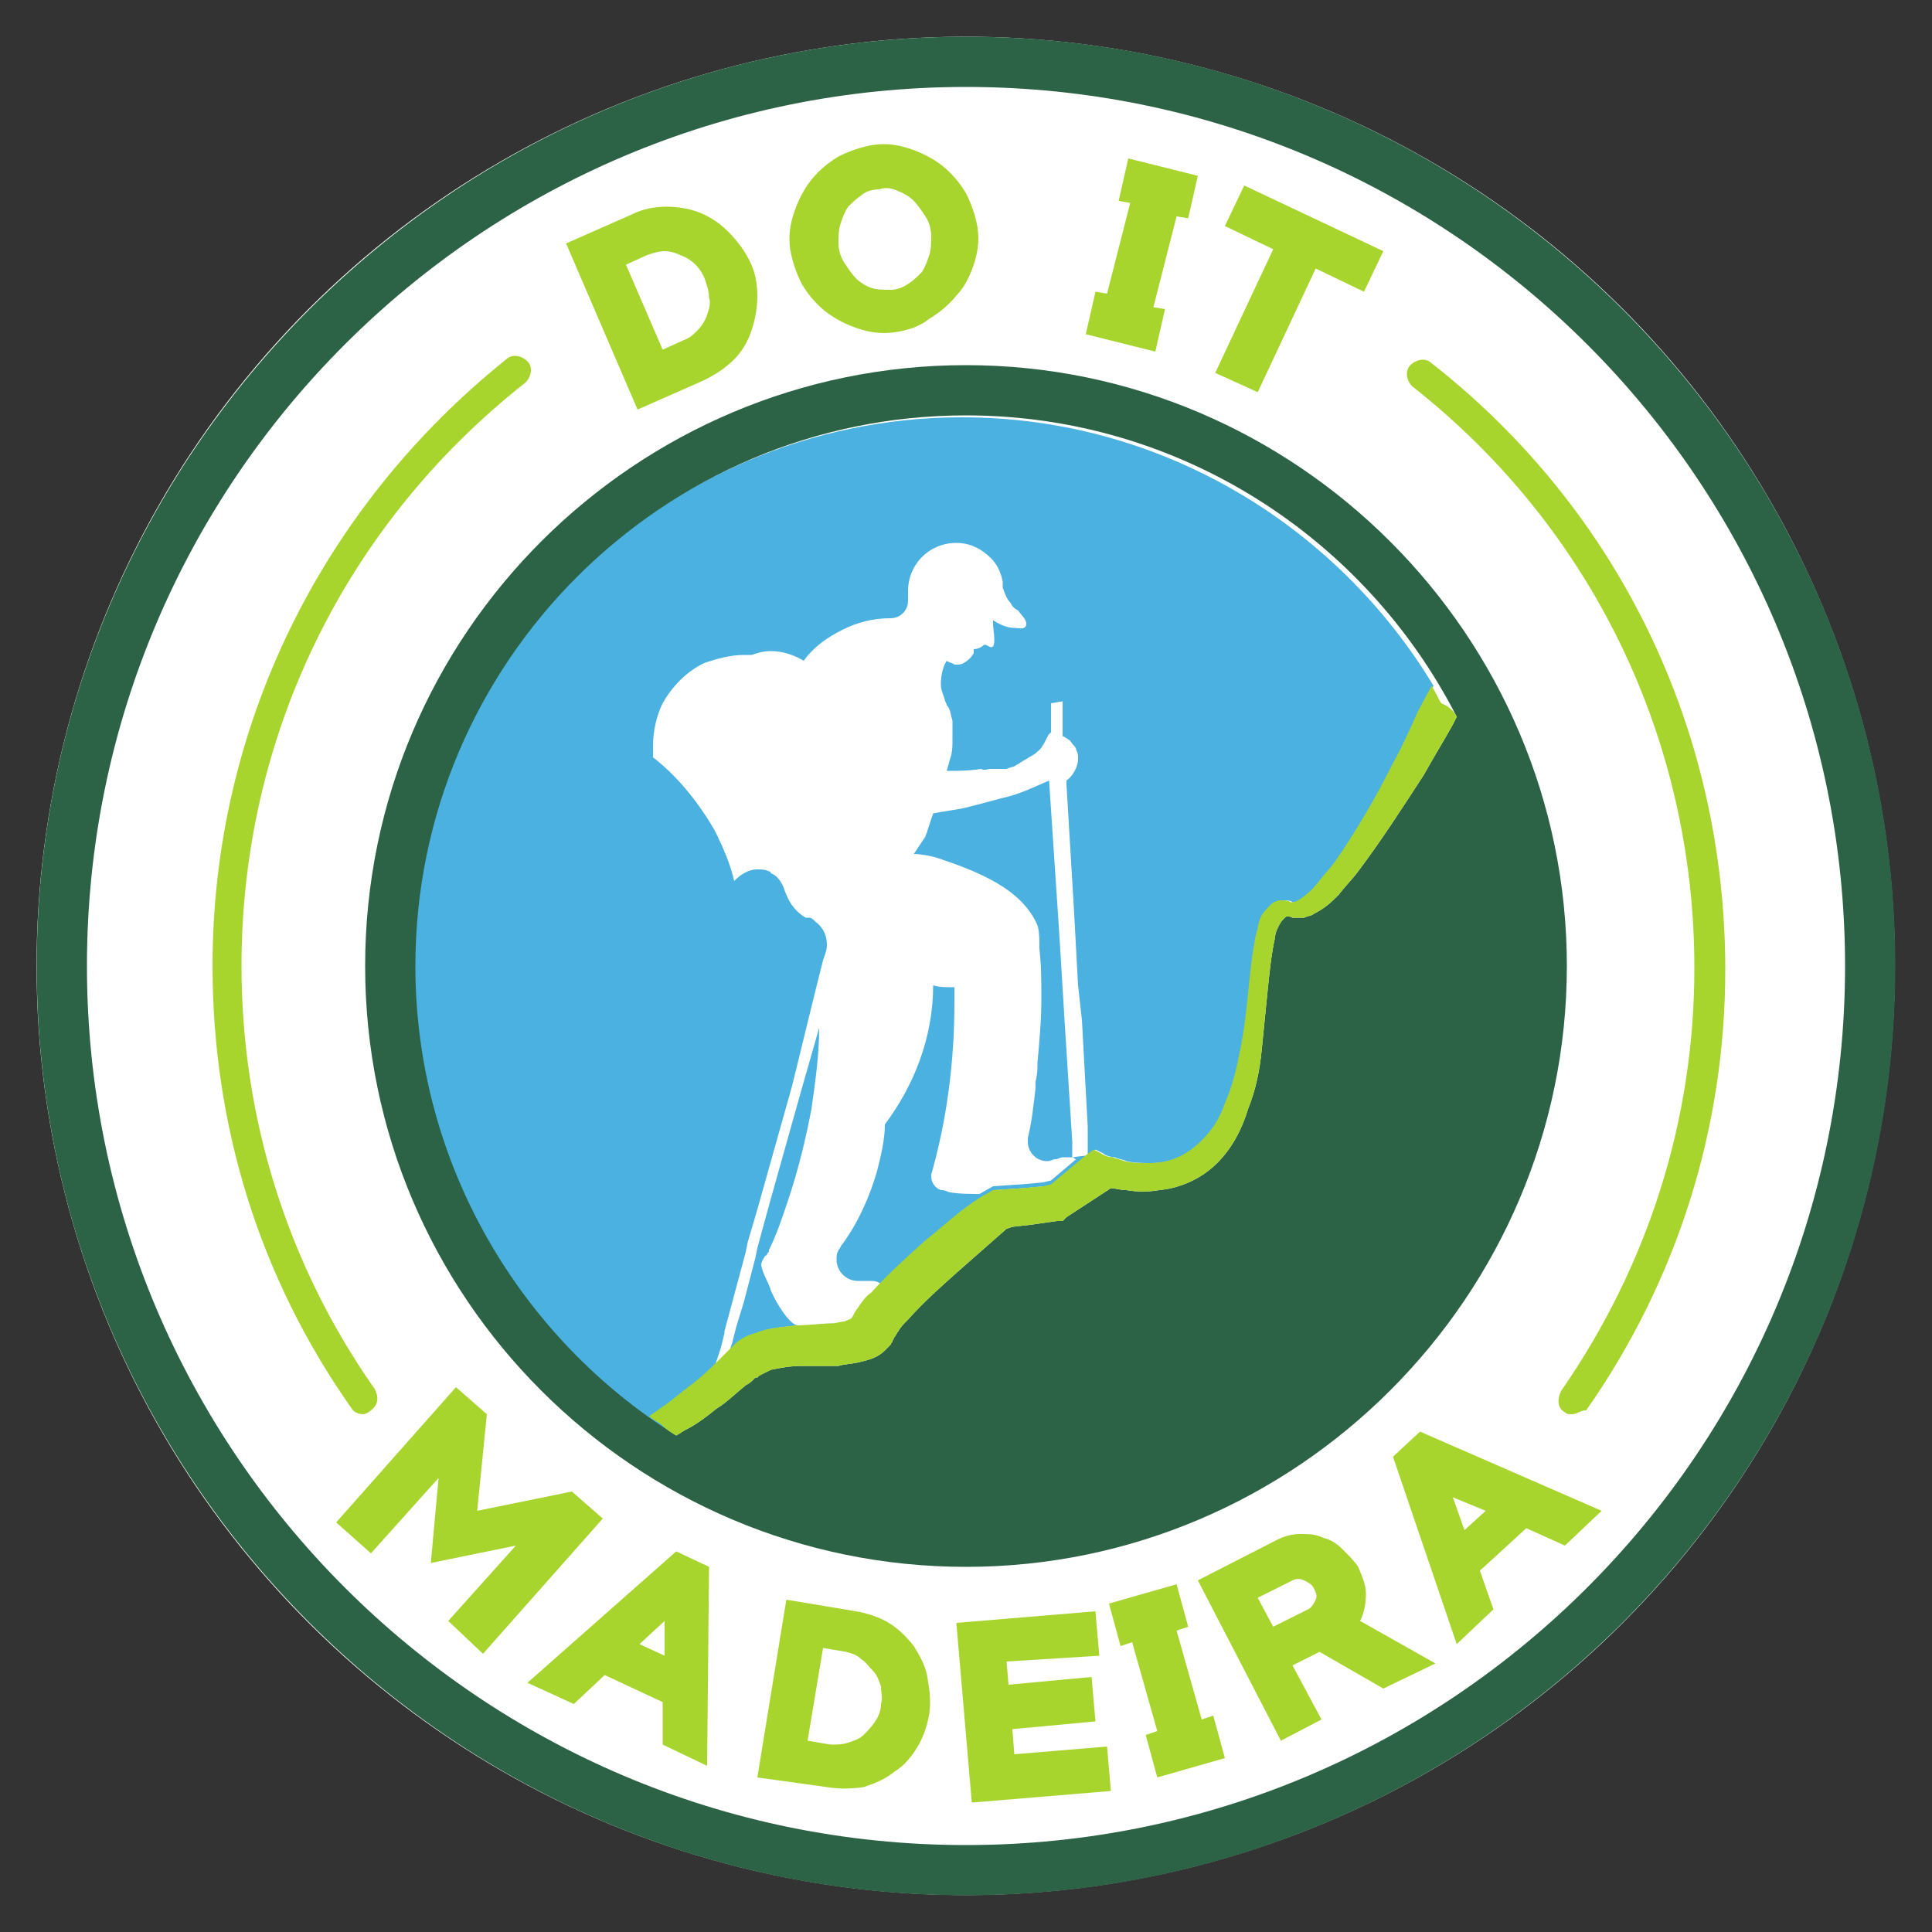
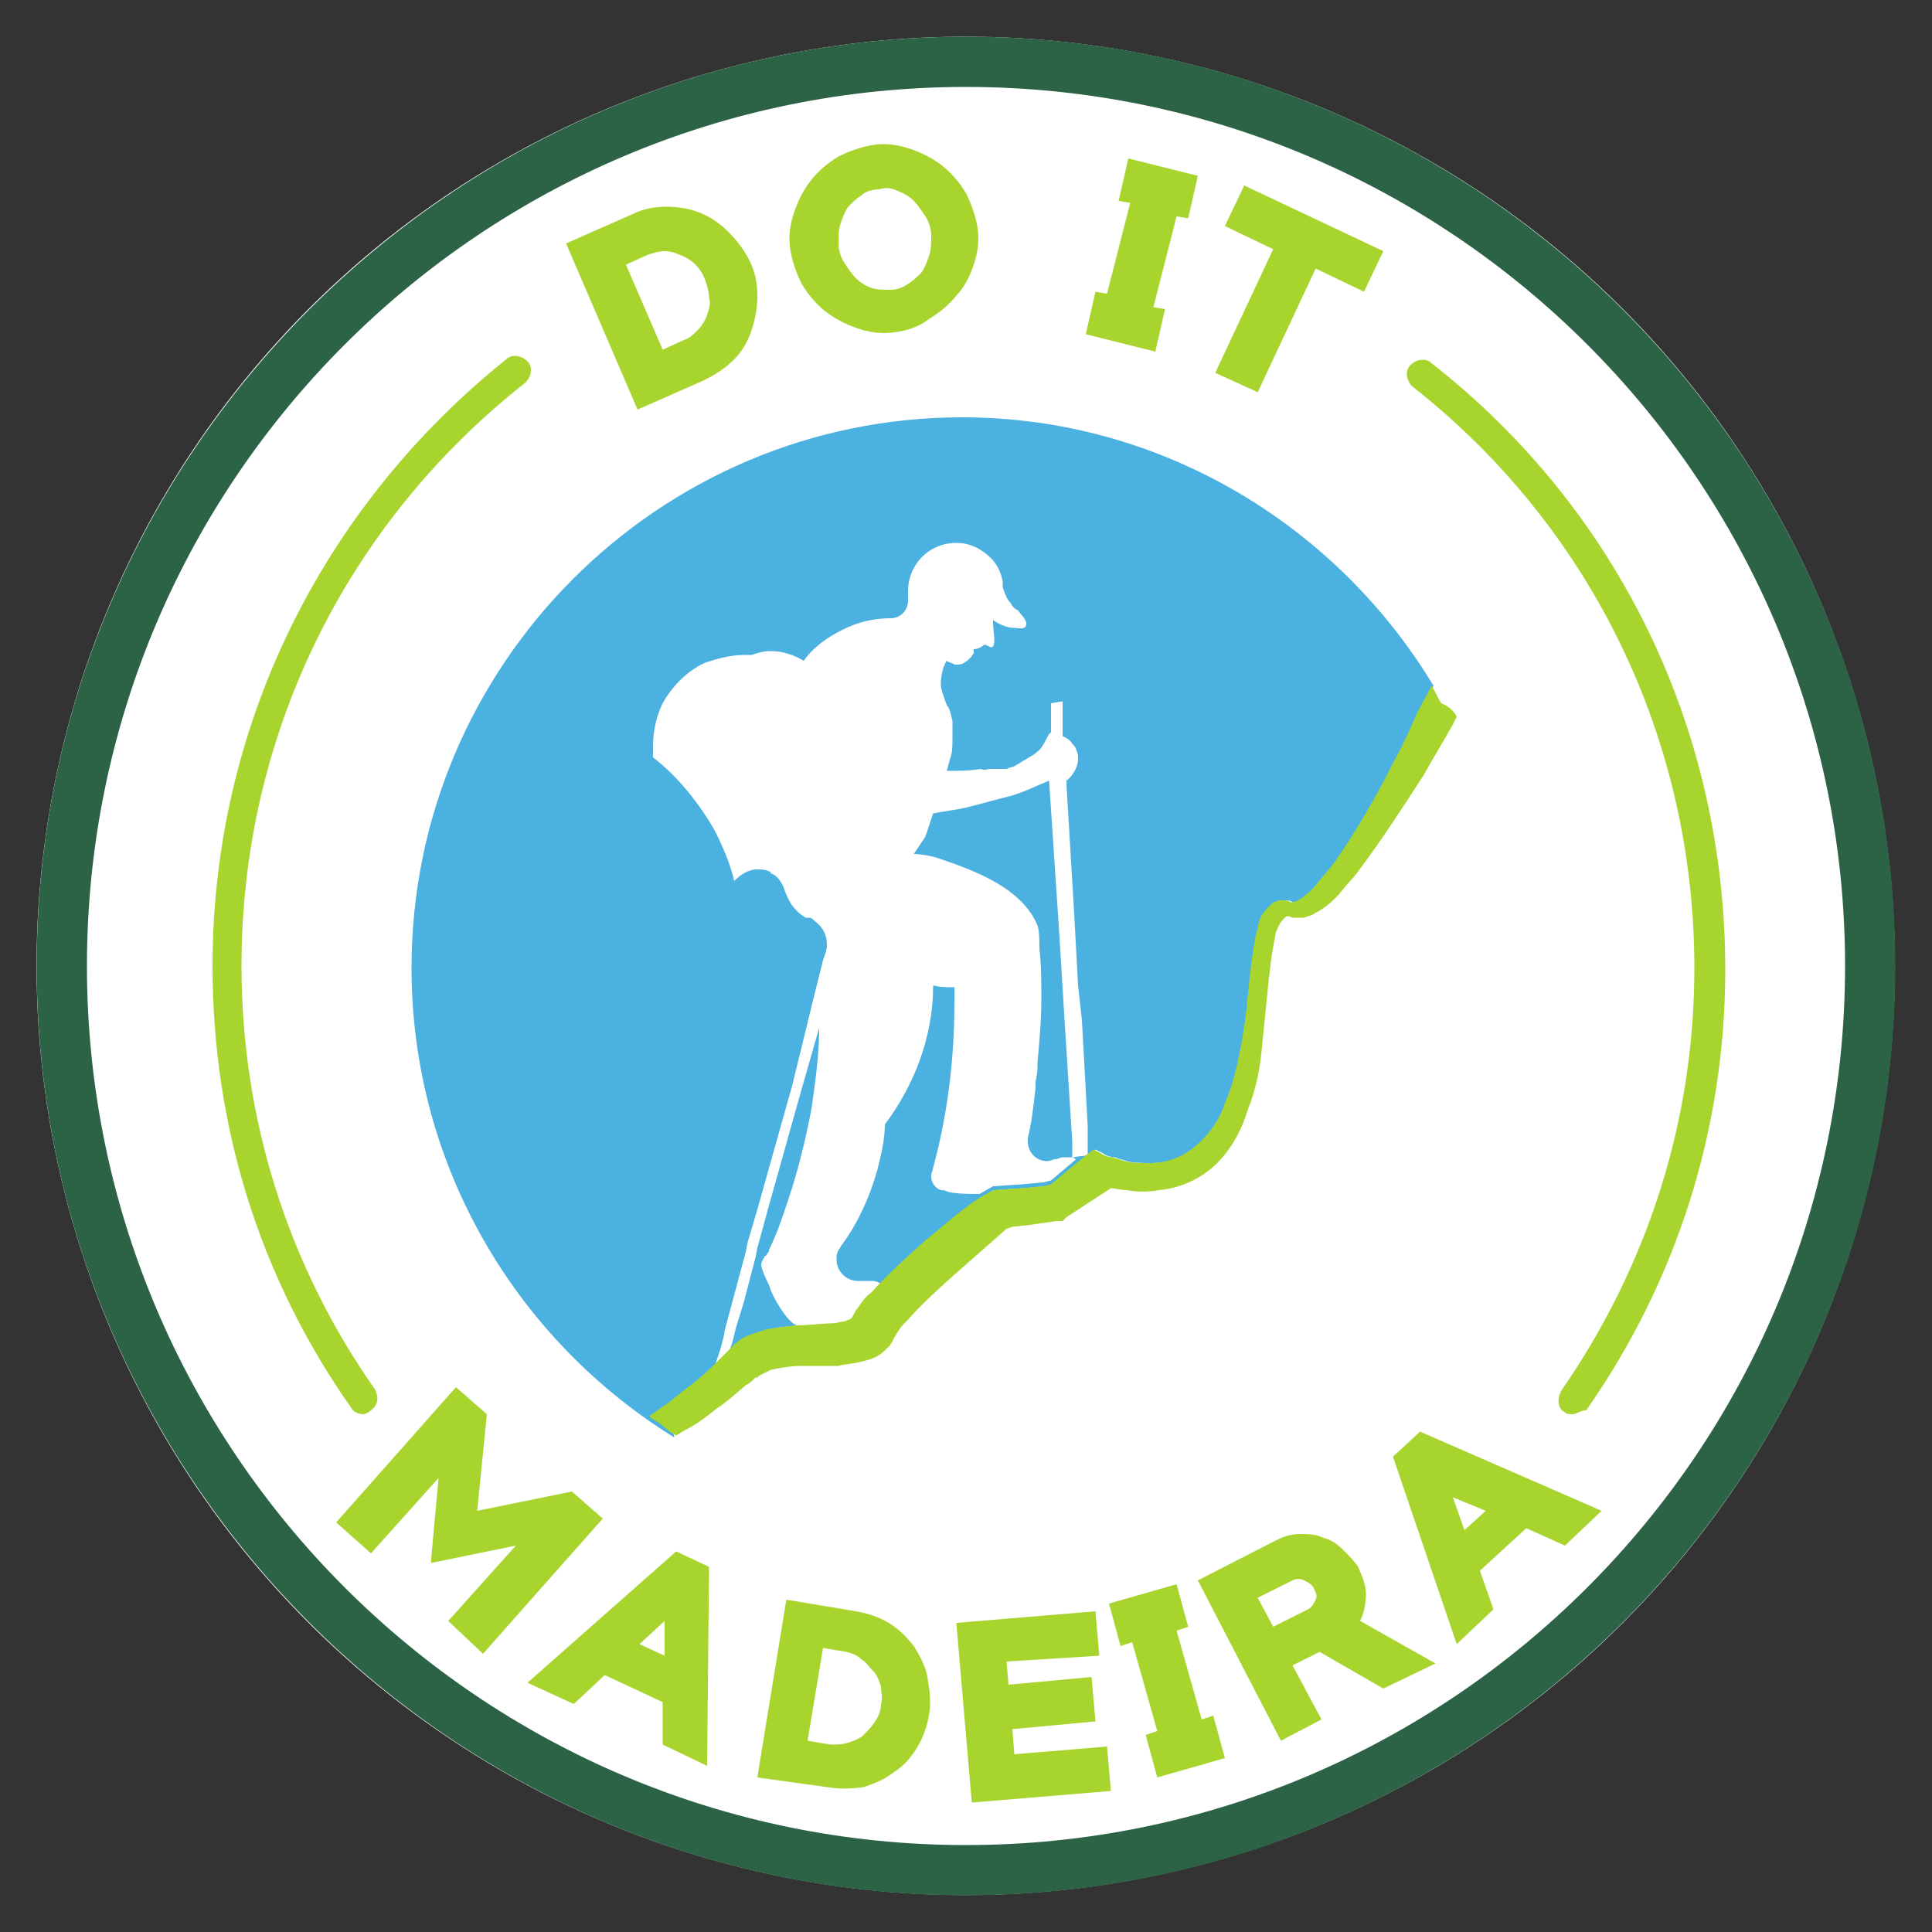
<svg xmlns="http://www.w3.org/2000/svg" version="1.1" id="Layer_1" x="0px" y="0px" viewBox="0 0 100 100" style="enable-background:new 0 0 100 100;" xml:space="preserve">
  <rect x="0" y="0" width="100" height="100" fill="#333333" stroke="none" />
  <style type="text/css">
	.st0{fill:#FFFFFF;}
	.st1{fill:#2C6245;}
	.st2{fill:#A8D42E;}
	.st3{fill:#4BB1E0;}
</style>
  <g>
    <ellipse transform="matrix(0.16 -0.987 0.987 0.16 -7.363 91.345)" class="st0" cx="50" cy="50" rx="48.1" ry="48.1" />
    <path class="st1" d="M50,98.1C23.5,98.1,1.9,76.5,1.9,50S23.5,1.9,50,1.9S98.1,23.5,98.1,50S76.5,98.1,50,98.1z M50,4.5   C24.9,4.5,4.5,24.9,4.5,50c0,25.1,20.4,45.5,45.5,45.5c25.1,0,45.5-20.4,45.5-45.5C95.5,24.9,75.1,4.5,50,4.5z" />
    <g>
      <g>
        <path class="st2" d="M36.4,19.7l-3.4,1.5l-3.7-8.6l3.4-1.5c0.6-0.3,1.2-0.4,1.8-0.4c0.6,0,1.2,0.1,1.7,0.3c0.5,0.2,1,0.5,1.5,1     c0.4,0.4,0.8,0.9,1.1,1.5c0.3,0.6,0.4,1.2,0.4,1.8c0,0.6-0.1,1.2-0.3,1.8c-0.2,0.6-0.5,1.1-0.9,1.5C37.5,19.1,37,19.4,36.4,19.7z      M33.5,13.2l-1.1,0.5l1.9,4.4l1.1-0.5c0.3-0.1,0.5-0.3,0.7-0.5c0.2-0.2,0.4-0.5,0.5-0.8c0.1-0.3,0.2-0.6,0.1-0.9     c0-0.3-0.1-0.6-0.2-0.9c-0.1-0.3-0.3-0.6-0.5-0.8c-0.2-0.2-0.5-0.4-0.8-0.5C35,13.1,34.7,13,34.4,13C34.1,13,33.8,13.1,33.5,13.2     z" />
        <path class="st2" d="M46.3,17.2c-0.7,0.1-1.3,0-1.9-0.2c-0.6-0.2-1.2-0.5-1.7-0.9c-0.5-0.4-0.9-0.9-1.2-1.4     c-0.3-0.6-0.5-1.2-0.6-1.8c-0.1-0.7,0-1.3,0.2-1.9c0.2-0.6,0.5-1.2,0.9-1.7c0.4-0.5,0.9-0.9,1.4-1.2c0.6-0.3,1.2-0.5,1.8-0.6     c0.7-0.1,1.3,0,1.9,0.2c0.6,0.2,1.2,0.5,1.7,0.9c0.5,0.4,0.9,0.9,1.2,1.4c0.3,0.6,0.5,1.2,0.6,1.8c0.1,0.7,0,1.3-0.2,1.9     c-0.2,0.6-0.5,1.2-0.9,1.6c-0.4,0.5-0.9,0.9-1.4,1.2C47.6,16.9,47,17.1,46.3,17.2z M45.5,9.8c-0.3,0-0.7,0.1-0.9,0.3     c-0.3,0.2-0.5,0.4-0.7,0.6c-0.2,0.3-0.3,0.6-0.4,0.9c-0.1,0.3-0.1,0.7-0.1,1c0,0.3,0.1,0.7,0.3,1c0.2,0.3,0.4,0.6,0.6,0.8     c0.2,0.2,0.5,0.4,0.8,0.5c0.3,0.1,0.6,0.1,1,0.1c0.3,0,0.6-0.1,0.9-0.3s0.5-0.4,0.7-0.6c0.2-0.3,0.3-0.6,0.4-0.9     c0.1-0.3,0.1-0.7,0.1-1c0-0.3-0.1-0.7-0.3-1c-0.2-0.3-0.4-0.6-0.6-0.8c-0.2-0.2-0.5-0.4-0.8-0.5C46.1,9.7,45.8,9.7,45.5,9.8z" />
        <path class="st2" d="M56.2,17.3l0.5-2.2l0.6,0.1l1.2-4.7l-0.6-0.1l0.5-2.2L62,9.1l-0.5,2.2l-0.6-0.1l-1.2,4.7l0.6,0.1l-0.5,2.2     L56.2,17.3z" />
        <path class="st2" d="M68.1,13.9l-3,6.4l-2.2-1l3-6.4l-2.5-1.2l1-2.1l7.2,3.4l-1,2.1L68.1,13.9z" />
      </g>
    </g>
    <g>
      <g>
        <path class="st2" d="M23.2,83.9l3.5-3.9l-4.4,0.9l0.4-4.4l-3.5,3.9l-1.8-1.6l6.2-7l1.6,1.4l-0.5,5l4.9-1l1.6,1.4l-6.2,7     L23.2,83.9z" />
        <path class="st2" d="M34.3,90.3l0-2.2l-3-1.4l-1.6,1.5l-2.4-1.1l7.7-6.8l1.7,0.8l-0.1,10.3L34.3,90.3z M34.4,83.9l-1.3,1.2     l1.3,0.6L34.4,83.9z" />
        <path class="st2" d="M42.8,92.5L39.2,92l1.5-9.2l3.6,0.6c0.6,0.1,1.2,0.3,1.7,0.6c0.5,0.3,0.9,0.7,1.3,1.2c0.3,0.5,0.6,1,0.7,1.6     c0.1,0.6,0.2,1.2,0.1,1.9c-0.1,0.6-0.3,1.2-0.6,1.7c-0.3,0.5-0.7,1-1.2,1.3c-0.5,0.4-1,0.6-1.6,0.8C44,92.6,43.4,92.6,42.8,92.5z      M43.8,85.5l-1.2-0.2l-0.8,4.8l1.2,0.2c0.3,0,0.6,0,0.9-0.1c0.3-0.1,0.6-0.2,0.8-0.4s0.4-0.4,0.6-0.7c0.2-0.3,0.3-0.6,0.3-0.9     c0.1-0.3,0-0.6,0-0.9c-0.1-0.3-0.2-0.6-0.4-0.8c-0.2-0.2-0.4-0.5-0.6-0.6C44.4,85.7,44.2,85.6,43.8,85.5z" />
        <path class="st2" d="M50.3,93.3l-0.8-9.3l7.2-0.6l0.2,2.3L52.1,86l0.1,1.2l4.3-0.4l0.2,2.3l-4.3,0.4l0.1,1.3l4.8-0.4l0.2,2.3     L50.3,93.3z" />
        <path class="st2" d="M59.9,92l-0.6-2.2l0.6-0.2L58.6,85L58,85.2L57.4,83l3.5-1l0.6,2.2l-0.6,0.2l1.3,4.6l0.6-0.2l0.6,2.2L59.9,92     z" />
        <path class="st2" d="M71.6,87.4l-3.3-1.9l-1.4,0.7l1.5,2.8l-2.1,1.1L62,81.8l4.1-2.1c0.4-0.2,0.8-0.3,1.2-0.3     c0.4,0,0.8,0,1.2,0.2c0.4,0.1,0.7,0.3,1,0.6c0.3,0.3,0.6,0.6,0.8,0.9c0.2,0.5,0.4,0.9,0.4,1.4c0,0.5-0.1,1-0.3,1.4l3.9,2.2     L71.6,87.4z M66.9,81.8l-1.8,0.9l0.8,1.5l1.8-0.9c0.2-0.1,0.3-0.3,0.4-0.5c0.1-0.2,0-0.4-0.1-0.6c-0.1-0.2-0.3-0.3-0.5-0.4     C67.3,81.7,67.1,81.7,66.9,81.8z" />
        <path class="st2" d="M81,80l-2-0.9l-2.4,2.2l0.7,2l-1.9,1.8l-3.3-9.7l1.4-1.3l9.4,4.1L81,80z M75.2,77.5l0.6,1.7l1.1-1L75.2,77.5     z" />
      </g>
    </g>
    <path class="st2" d="M81.4,73.2c-0.2,0-0.3,0-0.4-0.1c-0.4-0.2-0.4-0.7-0.2-1.1c4.5-6.5,6.9-14,6.9-21.9c0-11.8-5.3-22.8-14.6-30.1   c-0.3-0.3-0.4-0.8-0.1-1.1c0.3-0.3,0.8-0.4,1.1-0.1c9.7,7.6,15.2,19,15.2,31.4c0,8.2-2.5,16.1-7.2,22.8   C81.8,73,81.6,73.2,81.4,73.2z" />
    <path class="st2" d="M18.8,73.2c-0.2,0-0.5-0.1-0.6-0.3C13.4,66.1,11,58.2,11,50c0-12.3,5.6-23.7,15.2-31.4   c0.3-0.3,0.8-0.2,1.1,0.1c0.3,0.3,0.2,0.8-0.1,1.1C17.8,27.2,12.5,38.2,12.5,50c0,7.9,2.4,15.5,6.9,21.9c0.2,0.4,0.2,0.8-0.2,1.1   C19.1,73.1,18.9,73.2,18.8,73.2z" />
    <g>
      <path class="st3" d="M34.4,73.8c-0.2-0.2-0.5-0.3-0.7-0.5c0.3-0.2,0.7-0.5,1-0.7c0.5-0.4,1-0.8,1.4-1.1c0.5-0.4,0.9-0.8,1.3-1.2    c0.1-0.1,0.2-0.2,0.3-0.3l0.1-0.1l0.1-0.1c0.1-0.1,0.2-0.2,0.2-0.2c0.3-0.3,0.7-0.5,1.1-0.6c0.7-0.3,1.4-0.3,2.1-0.4    c0.7,0,1.3-0.1,1.8-0.1c0.3,0,0.5-0.1,0.7-0.1c0.2-0.1,0.3-0.1,0.4-0.2c0,0,0,0,0,0c0,0,0,0,0,0l0,0c0,0,0,0,0,0    c0.1-0.2,0.2-0.4,0.3-0.5c0.2-0.3,0.4-0.6,0.7-0.8c0.9-1,1.8-1.8,2.8-2.7c1-0.8,1.5-1.3,2.5-2l0.3-0.2l0.7-0.4l1.5-0.1l1.1-0.1    l0.4-0.1l1.8-1.5l0.4-0.3l0.4,0.2c0.1,0.1,0.4,0.2,0.6,0.2c0.2,0.1,0.4,0.1,0.6,0.2c0.4,0.1,0.9,0.1,1.3,0.1    c0.9,0,1.7-0.3,2.4-0.9c0.7-0.6,1.2-1.3,1.5-2.2c0.4-0.9,0.6-1.8,0.8-2.8c0.2-1,0.3-1.9,0.4-2.9c0.1-1,0.2-2,0.4-3    c0.1-0.3,0.1-0.5,0.2-0.8c0.1-0.3,0.3-0.5,0.6-0.8c0.1-0.1,0.3-0.2,0.5-0.2c0.2,0,0.4,0,0.5,0.1c0.1,0,0.2,0,0.4-0.1    c0.3-0.2,0.7-0.5,1-0.9c0.3-0.4,0.6-0.7,0.9-1.1c1.1-1.6,2.1-3.3,3-5.1c0.5-0.9,0.9-1.8,1.3-2.7l0.7-1.3    c-5-8.3-14.1-13.9-24.4-13.9c-15.7,0-28.5,12.8-28.5,28.5c0,10.3,5.5,19.3,13.6,24.3l0,0C34.9,74.1,34.7,74,34.4,73.8z" />
      <polygon class="st3" points="75.2,37.5 75.4,37.2 75.4,37.2   " />
    </g>
    <path class="st0" d="M56.3,59.8c0,0,0-1.5,0-1.5v0l-0.3-5.5L55.8,51l-0.2-3.7l-0.4-6.7l0-0.2v0c0.3-0.2,0.6-0.7,0.6-1.1   c0-0.2,0-0.3-0.1-0.5c0-0.1-0.1-0.2-0.2-0.3c0,0,0,0,0,0c-0.1-0.2-0.3-0.3-0.5-0.4L55,36.3l-0.6,0.1c0,0.1,0,0.2,0,0.4   c0,0.2,0,0.4,0,0.6c0,0.2,0,0.4,0,0.5c0,0-0.1,0.1-0.1,0.1c-0.1,0.1-0.3,0.7-0.6,0.9c-0.2,0.2-0.3,0.2-0.6,0.4   c-0.2,0.1-0.3,0.2-0.5,0.3c-0.1,0.1-0.3,0.1-0.5,0.2c-0.1,0-0.1,0-0.2,0c-0.1,0-0.2,0-0.3,0c-0.1,0-0.2,0-0.4,0c0,0-0.3,0.1-0.4,0   c-0.7,0.1-1.1,0.1-1.8,0.1c0.1-0.3,0.1-0.4,0.2-0.7c0.1-0.3,0.1-0.6,0.1-1c0-0.2,0-0.4,0-0.7c0-0.1,0-0.1,0-0.2   c-0.1-0.3-0.1-0.6-0.3-0.8c0,0,0,0,0,0c0,0,0,0,0,0c0-0.1-0.1-0.2-0.1-0.3v0c-0.1-0.3-0.2-0.5-0.2-0.8c0-0.4,0.1-0.9,0.3-1.2   c0.1,0.1,0.3,0.1,0.4,0.2c0,0,0.1,0,0.1,0c0.1,0,0.3,0,0.4-0.1c0.2-0.1,0.4-0.3,0.5-0.5c0-0.1,0-0.1,0-0.2c0.2,0,0.4-0.1,0.5-0.2   c0.1-0.1,0.3,0.1,0.4,0.1c0.3,0,0.1-0.9,0.1-1.2c0-0.1,0-0.1,0-0.2c0,0,0,0,0,0c0,0,0,0,0,0c0.3,0.2,0.7,0.4,1.1,0.4   c0.2,0,0.5,0.1,0.6-0.1c0.1-0.3-0.2-0.5-0.4-0.8l0,0c-0.2-0.1-0.3-0.2-0.4-0.4h0c-0.2-0.2-0.3-0.5-0.4-0.8c0,0,0,0,0,0   c0-0.1,0-0.2,0-0.3v0c-0.1-0.5-0.3-0.9-0.6-1.2c-0.5-0.5-1.1-0.8-1.8-0.8c-1.4,0-2.5,1.1-2.5,2.5c0,0.1,0,0.1,0,0.2c0,0,0,0,0,0.1   c0,0.1,0,0.1,0,0.2c0,0,0,0,0,0c0,0.5-0.4,0.9-0.9,0.9h0c-0.9,0-1.7,0.2-2.5,0.6c-0.8,0.4-1.5,0.9-2,1.6c-0.5-0.3-1.1-0.5-1.7-0.5   c-0.4,0-0.7,0.1-1,0.2c-0.1,0-0.3,0-0.4,0c-0.7,0-1.4,0.2-2,0.4c-0.9,0.4-1.7,1.2-2.2,2.1c-0.3,0.6-0.5,1.4-0.5,2.2   c0,0.1,0,0.2,0,0.3v0c0,0,0,0,0,0c0,0.1,0,0.1,0,0.2c0,0,0,0,0,0.1v0c1.3,1,2.4,2.4,3.2,3.8c0.4,0.8,0.8,1.7,1,2.6   c0.3-0.3,0.7-0.6,1.2-0.6c0.2,0,0.4,0,0.6,0.1c0,0,0.1,0,0.1,0.1c0.3,0.1,0.5,0.4,0.6,0.6l0,0c0.1,0.2,0.1,0.3,0.2,0.5   c0.2,0.5,0.5,0.9,1,1.2c0,0,0,0,0,0s0,0,0,0c0,0,0,0,0.1,0c0,0,0.1,0,0.1,0c0.1,0,0.2,0.1,0.3,0.2h0c0.4,0.3,0.6,0.7,0.6,1.2v0   c0,0.3-0.1,0.5-0.2,0.8v0l0,0l-0.4,1.6L41,56.2l-1.8,6.4l-0.5,1.7l-0.1,0.5l-1.1,4.1l0,0.1l-0.2,0.8l-0.3,0.9c0,0,0,0.1,0,0.1   c0.2-0.2,0.3-0.3,0.5-0.5c0.1-0.1,0.1-0.1,0.2-0.2l0.2-0.6l0.2-0.8l0.4-1.3c0,0,0,0,0,0l0.6-2.3l0.1-0.5l0.6-2.2l1.6-5.7l1-3.5   c0,1.4-0.2,2.8-0.4,4.2c-0.3,1.6-0.7,3.2-1.2,4.7c-0.3,0.9-0.6,1.8-1,2.6c0,0,0,0,0,0c0,0.1,0,0.1-0.1,0.2c0,0,0,0.1-0.1,0.1   c-0.1,0.2-0.2,0.3-0.2,0.5c0.1,0.5,0.4,0.9,0.5,1.3c0.3,0.7,1,1.8,1.4,1.8c0,0,0,0,0,0c0,0,0.1,0,0.1,0c0.7,0,1.3-0.1,1.8-0.1   c0.3,0,0.5-0.1,0.7-0.1c0.2-0.1,0.3-0.1,0.4-0.2c0,0,0,0,0,0c0,0,0,0,0,0l0,0c0,0,0,0,0,0c0.1-0.2,0.2-0.4,0.3-0.5   c0.2-0.3,0.4-0.6,0.7-0.8c0.1-0.1,0.3-0.3,0.4-0.4c-0.2-0.1-0.3-0.2-0.6-0.2c-0.1,0-0.2,0-0.3,0c0,0,0,0,0,0c0,0,0,0-0.1,0h0   c-0.1,0-0.2,0-0.3,0c-0.6,0-1.1-0.5-1.1-1.1c0-0.2,0-0.3,0.1-0.5c0,0,0,0,0,0c0.1-0.1,0.1-0.2,0.2-0.3c0,0,0,0,0,0   c0.8-1.1,1.4-2.4,1.8-3.8c0.2-0.8,0.4-1.6,0.4-2.4c1.5-2,2.5-4.5,2.5-7.2c0.3,0.1,0.7,0.1,1.1,0.1c0,0.3,0,0.5,0,0.8   c0,3.1-0.4,6.1-1.2,8.9c0,0,0,0,0,0c0,0,0,0,0,0c0,0,0,0,0,0c0,0,0,0.1,0,0.1c0,0.3,0.2,0.6,0.5,0.7c0,0,0,0,0,0   c0.1,0,0.2,0,0.4,0.1h0c0.5,0.1,1.1,0.1,1.6,0.1l0,0l0.7-0.4l1.5-0.1l1.1-0.1l0.4-0.1l1.3-1.1c-0.1,0-0.1-0.1-0.2-0.1l-0.1,0   c-0.1,0-0.2,0-0.3,0c-0.1,0-0.2,0-0.4,0.1h0c0,0,0,0-0.1,0c-0.1,0-0.2,0.1-0.4,0.1c-0.6,0-1-0.5-1-1c0-0.1,0-0.1,0-0.2   c0.2-0.8,0.3-1.7,0.4-2.6l0-0.1c0-0.1,0-0.1,0-0.2c0.1-0.5,0.1-0.6,0.1-1c0,0,0,0,0,0c0.1-1.1,0.2-2.2,0.2-3.3c0-0.9,0-1.7-0.1-2.6   c0-0.4,0-0.9-0.1-1.2c-0.8-1.9-3.1-2.8-5.2-3.5c-0.3-0.1-0.9-0.2-1.2-0.2c0.2-0.3,0.4-0.6,0.6-0.9c0-0.1,0.1-0.2,0.1-0.3   c0.1-0.3,0.2-0.6,0.3-0.9c0.5-0.1,1.3-0.2,1.7-0.3c0.8-0.2,1.5-0.4,2.3-0.6c0.7-0.2,1.3-0.5,2-0.8l0.5,7.5l0.1,1.6v0l0.2,3.3   l0.4,6.3l0,0.2l0,0.4l0,0.2L56.3,59.8C56.3,59.8,56.3,59.8,56.3,59.8z" />
    <path class="st3" d="M39.7,67.3" />
-     <path class="st1" d="M50,18.9c-17.1,0-31.1,13.9-31.1,31.1S32.9,81.1,50,81.1S81.1,67.1,81.1,50S67.1,18.9,50,18.9z M21.5,50   c0-15.7,12.8-28.5,28.5-28.5c11.1,0,20.7,6.4,25.4,15.6l-0.2,0.4c-0.5,0.9-1,1.7-1.5,2.6c-1.1,1.7-2.2,3.4-3.4,5   c-0.3,0.4-0.7,0.8-1,1.2c-0.4,0.4-0.7,0.7-1.3,1c-0.1,0.1-0.3,0.1-0.5,0.2c-0.2,0-0.4,0-0.6,0c-0.2-0.1-0.3-0.1-0.4,0   c-0.1,0.1-0.2,0.2-0.3,0.4c-0.1,0.2-0.2,0.4-0.2,0.6c-0.2,0.9-0.3,1.9-0.4,2.9c-0.1,1-0.2,2-0.3,3c-0.1,1-0.3,2-0.7,3   c-0.3,1-0.8,2-1.6,2.8c-0.8,0.8-1.9,1.3-3,1.4c-0.6,0.1-1.1,0.1-1.7,0c-0.3,0-0.6-0.1-0.8-0.1L55.2,63l-0.2,0.2l-0.3,0l-1.4,0.2   l-0.9,0.1l-0.3,0.1c-0.9,0.8-1.6,1.4-2.5,2.2c-0.9,0.8-1.8,1.6-2.6,2.5c-0.2,0.2-0.4,0.4-0.5,0.6c-0.1,0.1-0.1,0.2-0.2,0.3   l-0.1,0.2c0,0.1-0.1,0.1-0.1,0.2c-0.1,0.1-0.2,0.2-0.3,0.3c-0.4,0.4-0.9,0.5-1.3,0.6c-0.4,0.1-0.8,0.1-1.1,0.2c-0.7,0-1.3,0-1.9,0   c-0.6,0-1.1,0.1-1.6,0.2c-0.2,0.1-0.4,0.2-0.6,0.3c0,0-0.1,0.1-0.1,0.1l-0.1,0l-0.1,0.1c-0.1,0.1-0.2,0.2-0.4,0.3   c-0.5,0.4-1,0.9-1.5,1.2c-0.5,0.4-1,0.8-1.6,1.1c-0.2,0.1-0.3,0.2-0.5,0.3l0,0C27,69.3,21.5,60.3,21.5,50z" />
    <path class="st2" d="M75.4,37.1l-0.2,0.4c-0.5,0.9-1,1.7-1.5,2.6c-1.1,1.7-2.2,3.4-3.4,5c-0.3,0.4-0.7,0.8-1,1.2   c-0.4,0.4-0.7,0.7-1.3,1c-0.1,0.1-0.3,0.1-0.5,0.2c-0.2,0-0.4,0-0.6,0c-0.2-0.1-0.3-0.1-0.4,0c-0.1,0.1-0.2,0.2-0.3,0.4   c-0.1,0.2-0.2,0.4-0.2,0.6c-0.2,0.9-0.3,1.9-0.4,2.9c-0.1,1-0.2,2-0.3,3c-0.1,1-0.3,2-0.7,3c-0.3,1-0.8,2-1.6,2.8   c-0.8,0.8-1.9,1.3-3,1.4c-0.6,0.1-1.1,0.1-1.7,0c-0.3,0-0.6-0.1-0.8-0.1L55.2,63l-0.2,0.2l-0.3,0l-1.4,0.2l-0.9,0.1l-0.3,0.1   c-0.9,0.8-1.6,1.4-2.5,2.2c-0.9,0.8-1.8,1.6-2.6,2.5c-0.2,0.2-0.4,0.4-0.5,0.6c-0.1,0.1-0.1,0.2-0.2,0.3l-0.1,0.2   c0,0.1-0.1,0.1-0.1,0.2c-0.1,0.1-0.2,0.2-0.3,0.3c-0.4,0.4-0.9,0.5-1.3,0.6c-0.4,0.1-0.8,0.1-1.1,0.2c-0.7,0-1.3,0-1.9,0   c-0.6,0-1.1,0.1-1.6,0.2c-0.2,0.1-0.4,0.2-0.6,0.3c0,0-0.1,0.1-0.1,0.1l-0.1,0l-0.1,0.1c-0.1,0.1-0.2,0.2-0.4,0.3   c-0.5,0.4-1,0.9-1.5,1.2c-0.5,0.4-1,0.8-1.6,1.1c-0.2,0.1-0.3,0.2-0.5,0.3c-0.2-0.1-0.5-0.3-0.7-0.5c-0.2-0.2-0.5-0.3-0.7-0.5   c0.3-0.2,0.7-0.5,1-0.7c0.5-0.4,1-0.8,1.4-1.1c0.5-0.4,0.9-0.8,1.3-1.2c0.1-0.1,0.2-0.2,0.3-0.3l0.1-0.1l0.1-0.1   c0.1-0.1,0.2-0.2,0.2-0.2c0.3-0.3,0.7-0.5,1.1-0.6c0.7-0.3,1.4-0.3,2.1-0.4c0.7,0,1.3-0.1,1.8-0.1c0.3,0,0.5-0.1,0.7-0.1   c0.2-0.1,0.3-0.1,0.4-0.2c0,0,0,0,0,0c0,0,0,0,0,0l0,0c0,0,0,0,0,0c0.1-0.2,0.2-0.4,0.3-0.5c0.2-0.3,0.4-0.6,0.7-0.8   c0.9-1,1.8-1.8,2.8-2.7c1-0.8,1.5-1.3,2.5-2l0.3-0.2l0.7-0.4l1.5-0.1l1.1-0.1l0.4-0.1l1.8-1.5l0.4-0.3l0.4,0.2   c0.1,0.1,0.4,0.2,0.6,0.2c0.2,0.1,0.4,0.1,0.6,0.2c0.4,0.1,0.9,0.1,1.3,0.1c0.9,0,1.7-0.3,2.4-0.9c0.7-0.6,1.2-1.3,1.5-2.2   c0.4-0.9,0.6-1.8,0.8-2.8c0.2-1,0.3-1.9,0.4-2.9c0.1-1,0.2-2,0.4-3c0.1-0.3,0.1-0.5,0.2-0.8c0.1-0.3,0.3-0.5,0.6-0.8   c0.1-0.1,0.3-0.2,0.5-0.2c0.2,0,0.4,0,0.5,0.1c0.1,0,0.2,0,0.4-0.1c0.3-0.2,0.7-0.5,1-0.9c0.3-0.4,0.6-0.7,0.9-1.1   c1.1-1.6,2.1-3.3,3-5.1c0.5-0.9,0.9-1.8,1.3-2.7l0.7-1.3c0.2,0.3,0.3,0.6,0.5,0.9C75.1,36.6,75.3,36.9,75.4,37.1z" />
  </g>
</svg>